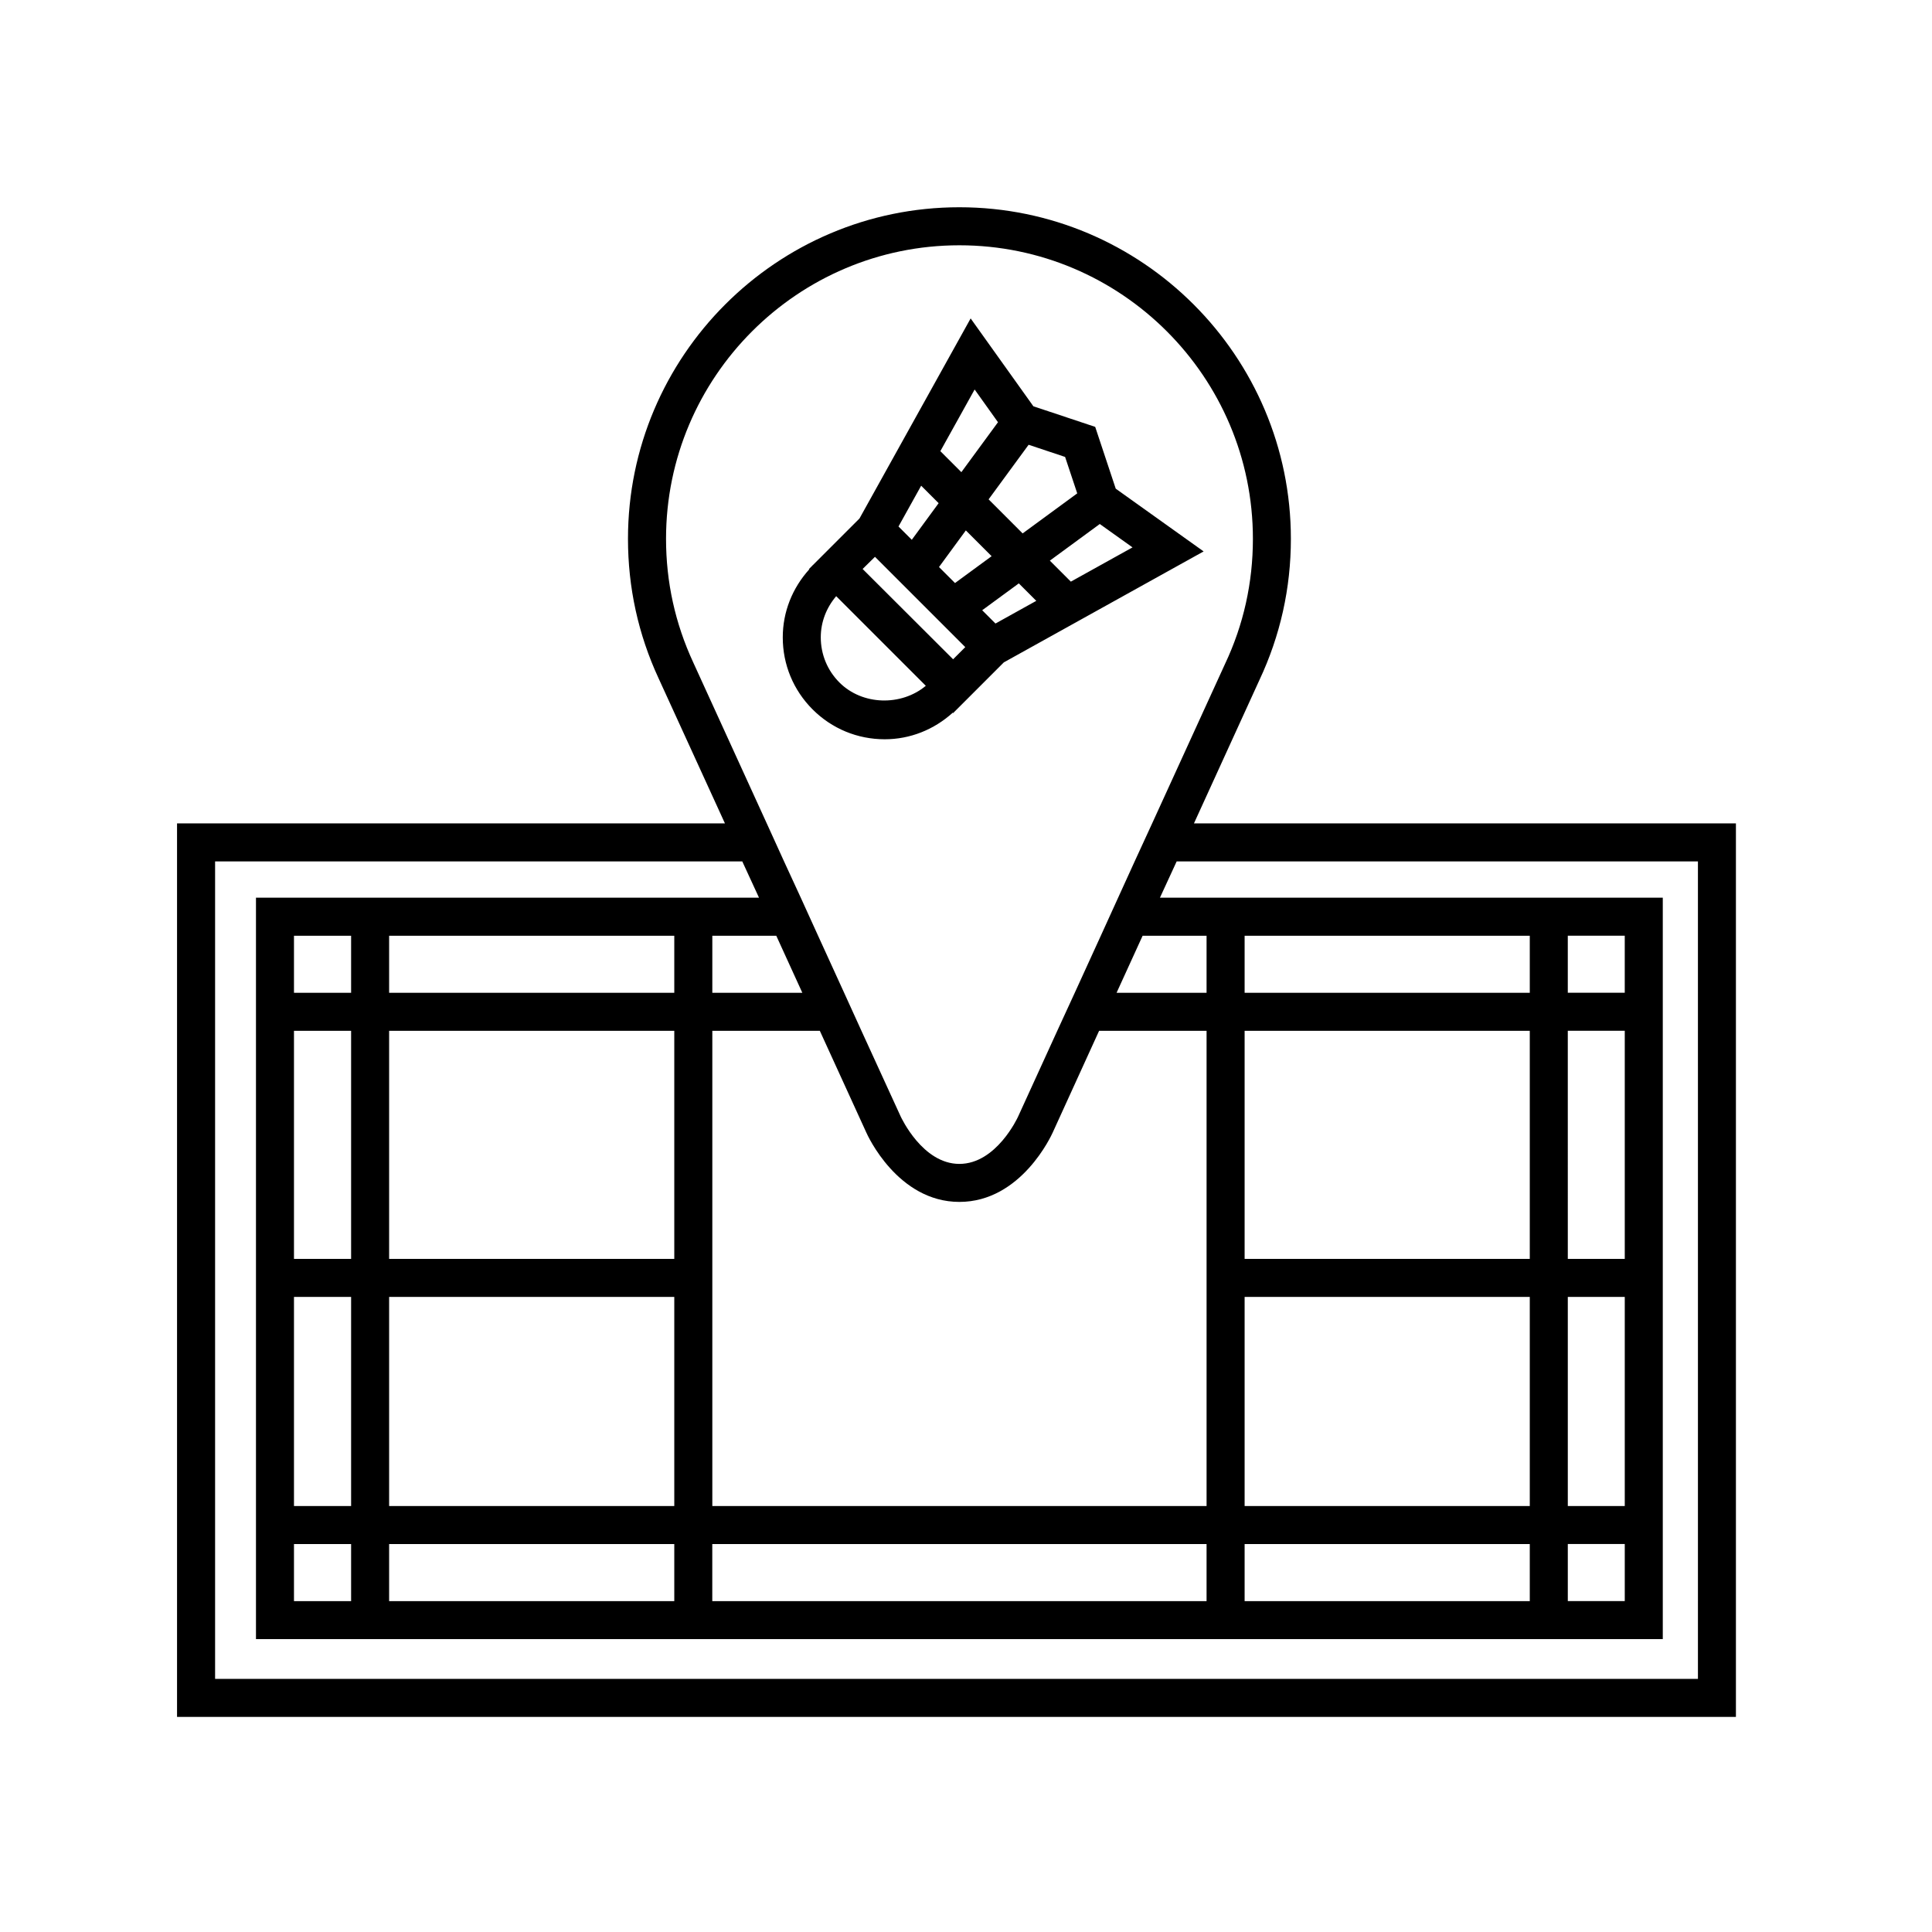
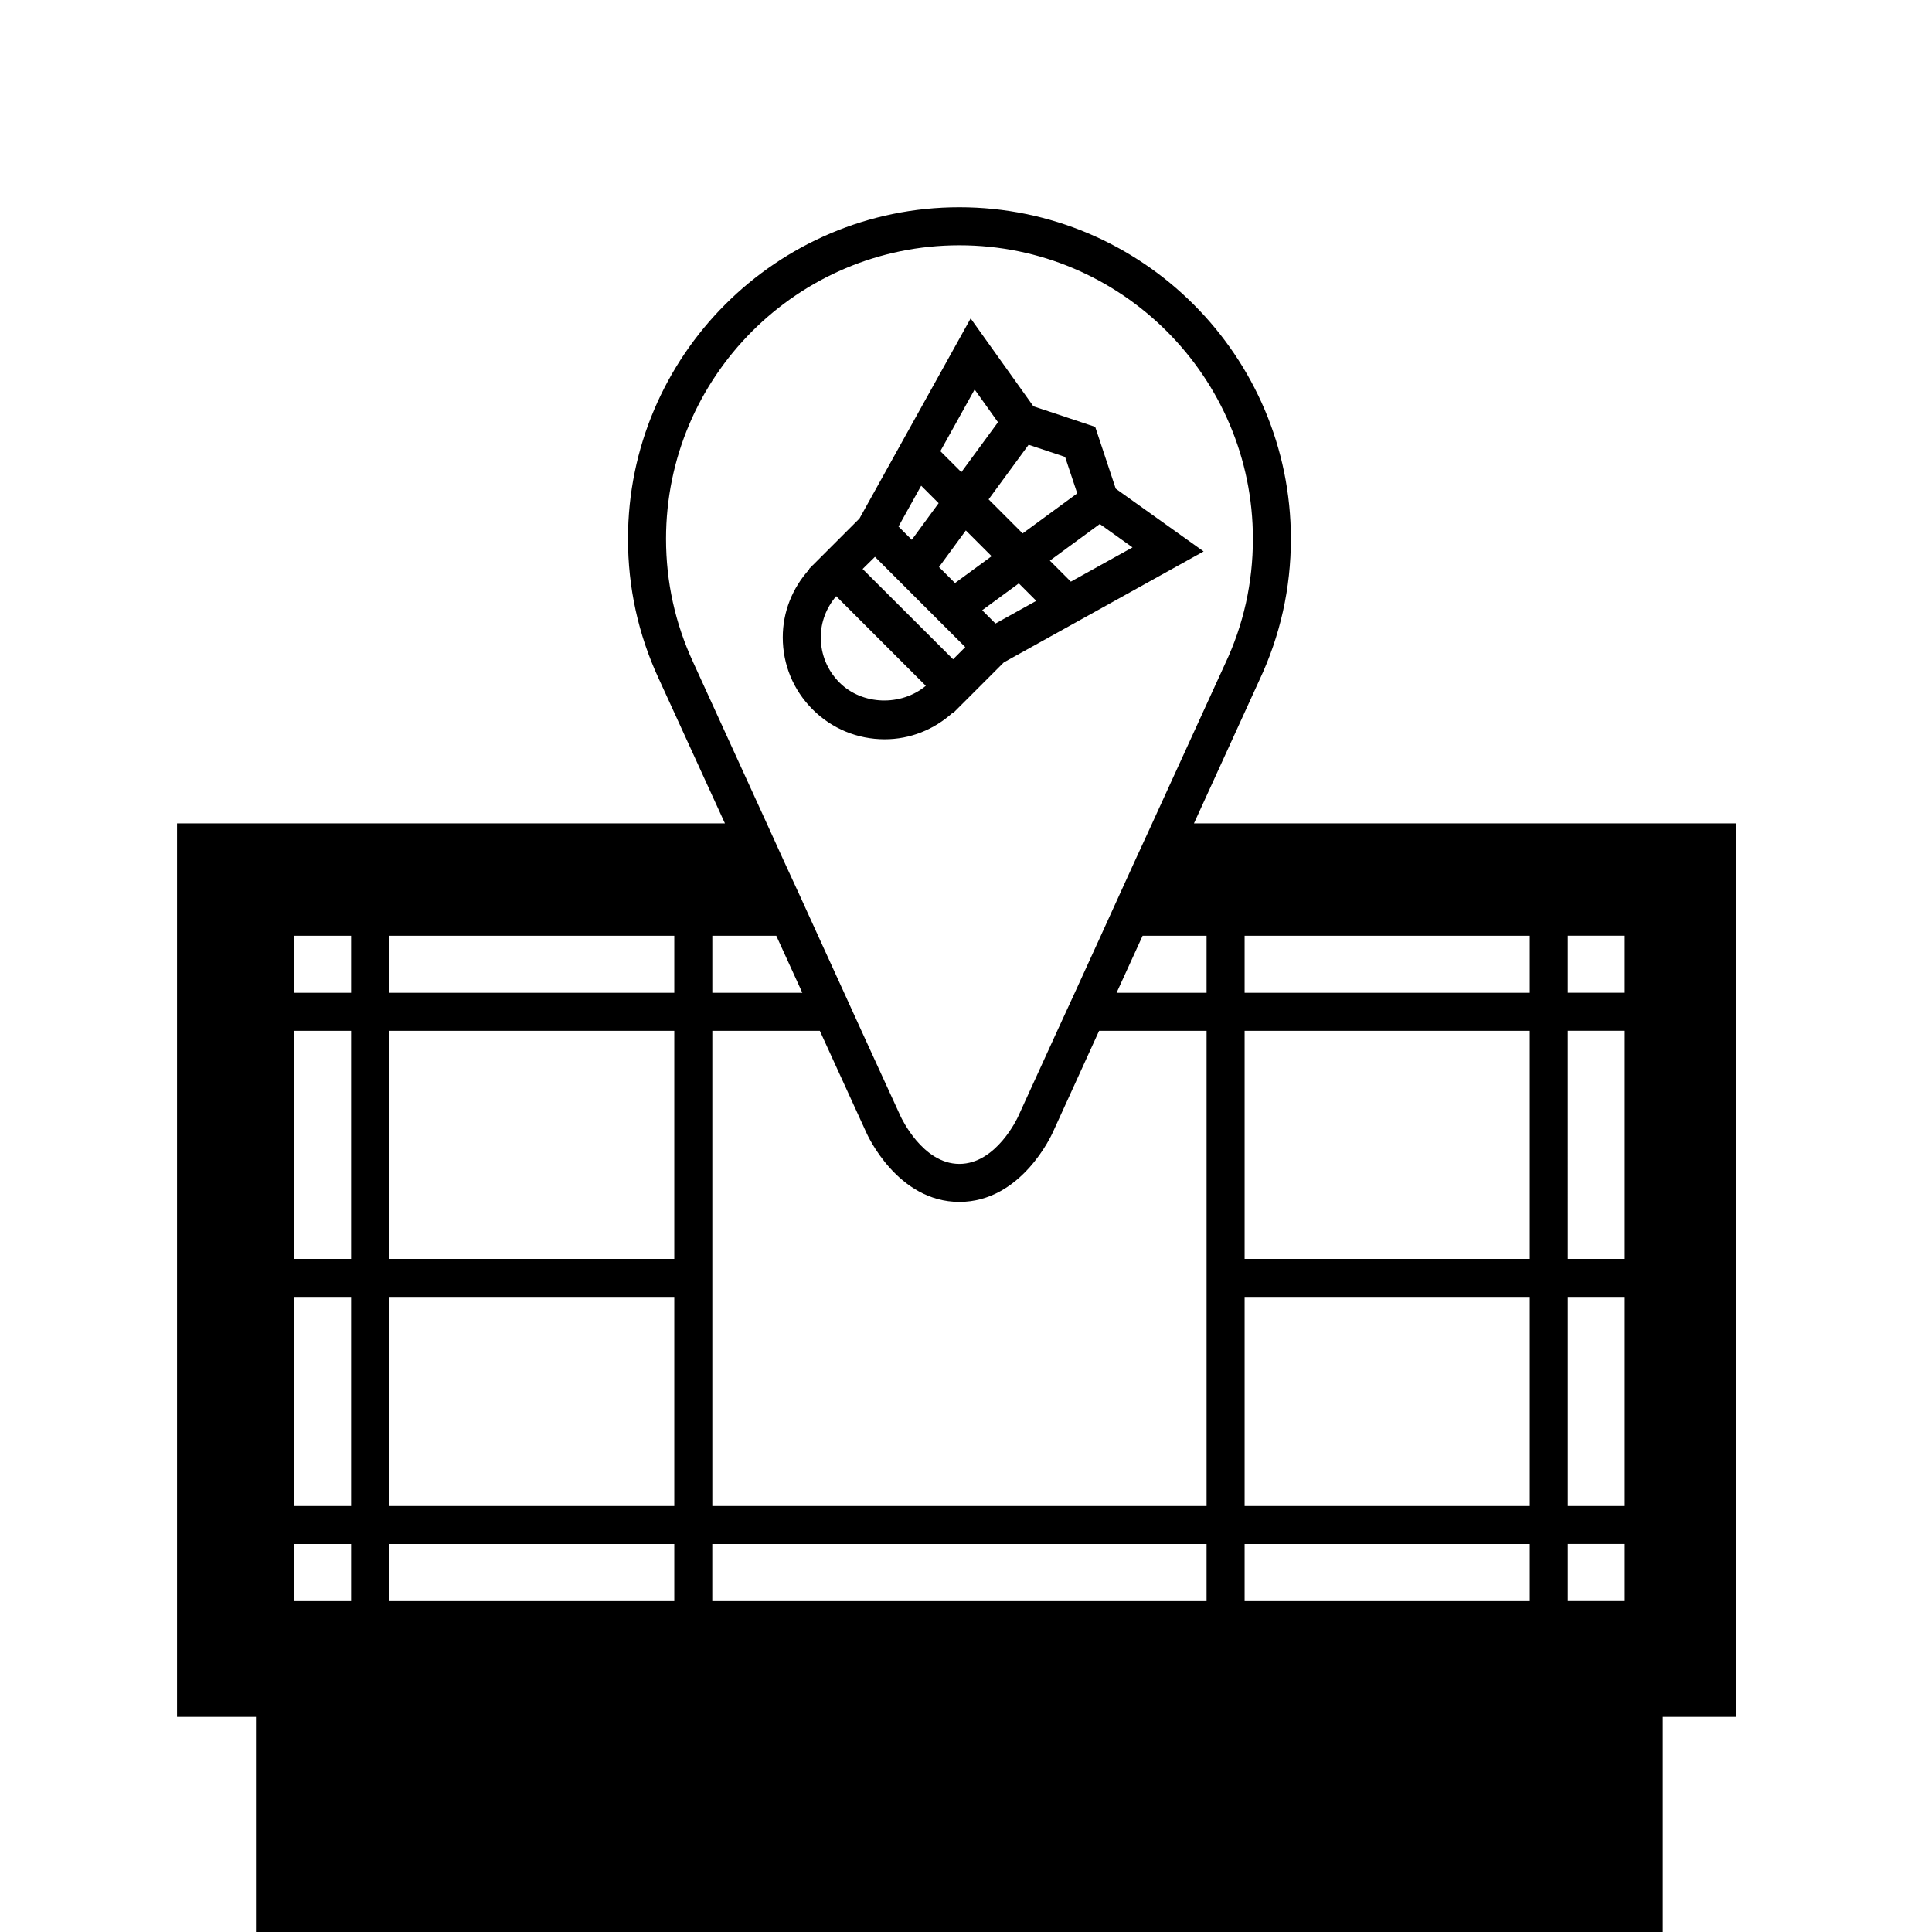
<svg xmlns="http://www.w3.org/2000/svg" fill="#000000" width="800px" height="800px" version="1.1" viewBox="144 144 512 512">
-   <path d="m460.41 362.21 17.324-37.938c5.547-11.789 8.363-24.383 8.363-37.484 0-48.418-39.398-87.863-87.863-87.863-48.418 0-87.812 39.449-87.812 87.863 0 12.898 2.719 25.34 8.113 36.98l17.582 38.441h-145.2v236.79h413.12v-236.79zm-132.7-42.672c-4.785-10.328-7.203-21.312-7.203-32.746 0-42.875 34.863-77.789 77.738-77.789 42.926 0 77.789 34.914 77.789 77.789 0 11.586-2.469 22.773-7.406 33.199l-19.297 42.219-4.637 10.078-4.383 9.621-4.586 10.078-6.902 15.113-4.637 10.078-10.422 22.824c-0.055 0.102-5.699 12.445-15.523 12.445-9.773 0-15.418-12.344-15.516-12.496l-10.43-22.773-4.586-10.078-6.902-15.113-4.586-10.078-4.434-9.621-4.586-10.078zm5.062 223.58v-125.94h28.492l12.293 26.902c0.301 0.707 8.312 18.438 24.688 18.438 16.426 0 24.434-17.738 24.738-18.391l12.289-26.949h28.484v125.94zm130.98 10.074v15.125h-130.99v-15.125zm-130.98-146.09v-15.113h16.953l6.902 15.113zm107.13 0 6.902-15.113h16.949v15.113zm154.07 181.82h-392.97v-216.64h139.71l4.434 9.621h-133.31v196.48h372.82v-196.48h-133.26l4.434-9.621h138.14zm-346.85-45.805v-55.418h75.57v55.418zm75.57 10.074v15.125h-75.57v-15.125zm-75.57-75.57v-60.445h75.57v60.445zm0-70.523v-15.113h75.57v15.113zm-25.215 146.09h15.141v15.125h-15.141zm0-10.074v-55.418h15.141v55.418zm0-65.496v-60.445h15.141v60.445zm0-70.523v-15.113h15.141v15.113zm327.5 10.078v60.445h-75.57v-60.445zm-75.57-10.078v-15.113h75.57v15.113zm75.57 80.602v55.418h-75.57v-55.418zm0 65.492v15.125h-75.57v-15.125zm25.172-136.02v60.445h-15.094l-0.004-60.445zm-15.098-10.078v-15.113h15.094v15.113zm15.098 80.602v55.418h-15.094v-55.418zm0 65.492v15.125h-15.094v-15.125zm-215.23-221.18c5.106 5.106 11.887 7.91 19.105 7.91 6.746 0 13.062-2.543 18.031-7.039l0.102 0.102 13.438-13.438 52.949-29.406-23.293-16.629-5.441-16.375-16.383-5.457-16.625-23.285-29.469 53.035-0.02 0.016-12.379 12.379-0.016-0.016c-0.055 0.055-0.09 0.121-0.145 0.176l-0.812 0.812 0.082 0.082c-4.492 4.969-7.031 11.285-7.031 18.035-0.008 7.211 2.805 13.992 7.906 19.098zm48.461-22.762-3.519-3.523 9.707-7.117 4.629 4.629zm27.645-26.375 8.676 6.195-16.344 9.078-5.566-5.566zm-9.191-17.773 3.215 9.656-14.469 10.609-9.02-9.023 10.605-14.469zm-23.977-17.875 6.191 8.676-9.707 13.234-5.566-5.566zm-2.328 37.348 6.832 6.828-9.703 7.117-4.242-4.242zm-11.84-11.848 4.629 4.629-7.113 9.703-3.523-3.523zm-12.242 18.844 23.93 23.93-3.223 3.223-23.98-23.93zm-10.277 10.43 23.75 23.75c-6.508 5.441-16.809 5.203-22.879-0.863-3.199-3.199-4.957-7.453-4.957-11.977 0-4.059 1.484-7.856 4.086-10.91z" />
+   <path d="m460.41 362.21 17.324-37.938c5.547-11.789 8.363-24.383 8.363-37.484 0-48.418-39.398-87.863-87.863-87.863-48.418 0-87.812 39.449-87.812 87.863 0 12.898 2.719 25.34 8.113 36.98l17.582 38.441h-145.2v236.79h413.12v-236.79zm-132.7-42.672c-4.785-10.328-7.203-21.312-7.203-32.746 0-42.875 34.863-77.789 77.738-77.789 42.926 0 77.789 34.914 77.789 77.789 0 11.586-2.469 22.773-7.406 33.199l-19.297 42.219-4.637 10.078-4.383 9.621-4.586 10.078-6.902 15.113-4.637 10.078-10.422 22.824c-0.055 0.102-5.699 12.445-15.523 12.445-9.773 0-15.418-12.344-15.516-12.496l-10.43-22.773-4.586-10.078-6.902-15.113-4.586-10.078-4.434-9.621-4.586-10.078zm5.062 223.58v-125.94h28.492l12.293 26.902c0.301 0.707 8.312 18.438 24.688 18.438 16.426 0 24.434-17.738 24.738-18.391l12.289-26.949h28.484v125.94zm130.98 10.074v15.125h-130.99v-15.125zm-130.98-146.09v-15.113h16.953l6.902 15.113zm107.13 0 6.902-15.113h16.949v15.113zm154.07 181.82h-392.97h139.71l4.434 9.621h-133.31v196.48h372.82v-196.48h-133.26l4.434-9.621h138.14zm-346.85-45.805v-55.418h75.57v55.418zm75.57 10.074v15.125h-75.57v-15.125zm-75.57-75.57v-60.445h75.57v60.445zm0-70.523v-15.113h75.57v15.113zm-25.215 146.09h15.141v15.125h-15.141zm0-10.074v-55.418h15.141v55.418zm0-65.496v-60.445h15.141v60.445zm0-70.523v-15.113h15.141v15.113zm327.5 10.078v60.445h-75.57v-60.445zm-75.57-10.078v-15.113h75.57v15.113zm75.57 80.602v55.418h-75.57v-55.418zm0 65.492v15.125h-75.57v-15.125zm25.172-136.02v60.445h-15.094l-0.004-60.445zm-15.098-10.078v-15.113h15.094v15.113zm15.098 80.602v55.418h-15.094v-55.418zm0 65.492v15.125h-15.094v-15.125zm-215.23-221.18c5.106 5.106 11.887 7.91 19.105 7.91 6.746 0 13.062-2.543 18.031-7.039l0.102 0.102 13.438-13.438 52.949-29.406-23.293-16.629-5.441-16.375-16.383-5.457-16.625-23.285-29.469 53.035-0.02 0.016-12.379 12.379-0.016-0.016c-0.055 0.055-0.09 0.121-0.145 0.176l-0.812 0.812 0.082 0.082c-4.492 4.969-7.031 11.285-7.031 18.035-0.008 7.211 2.805 13.992 7.906 19.098zm48.461-22.762-3.519-3.523 9.707-7.117 4.629 4.629zm27.645-26.375 8.676 6.195-16.344 9.078-5.566-5.566zm-9.191-17.773 3.215 9.656-14.469 10.609-9.02-9.023 10.605-14.469zm-23.977-17.875 6.191 8.676-9.707 13.234-5.566-5.566zm-2.328 37.348 6.832 6.828-9.703 7.117-4.242-4.242zm-11.84-11.848 4.629 4.629-7.113 9.703-3.523-3.523zm-12.242 18.844 23.93 23.93-3.223 3.223-23.98-23.93zm-10.277 10.43 23.75 23.75c-6.508 5.441-16.809 5.203-22.879-0.863-3.199-3.199-4.957-7.453-4.957-11.977 0-4.059 1.484-7.856 4.086-10.91z" />
</svg>